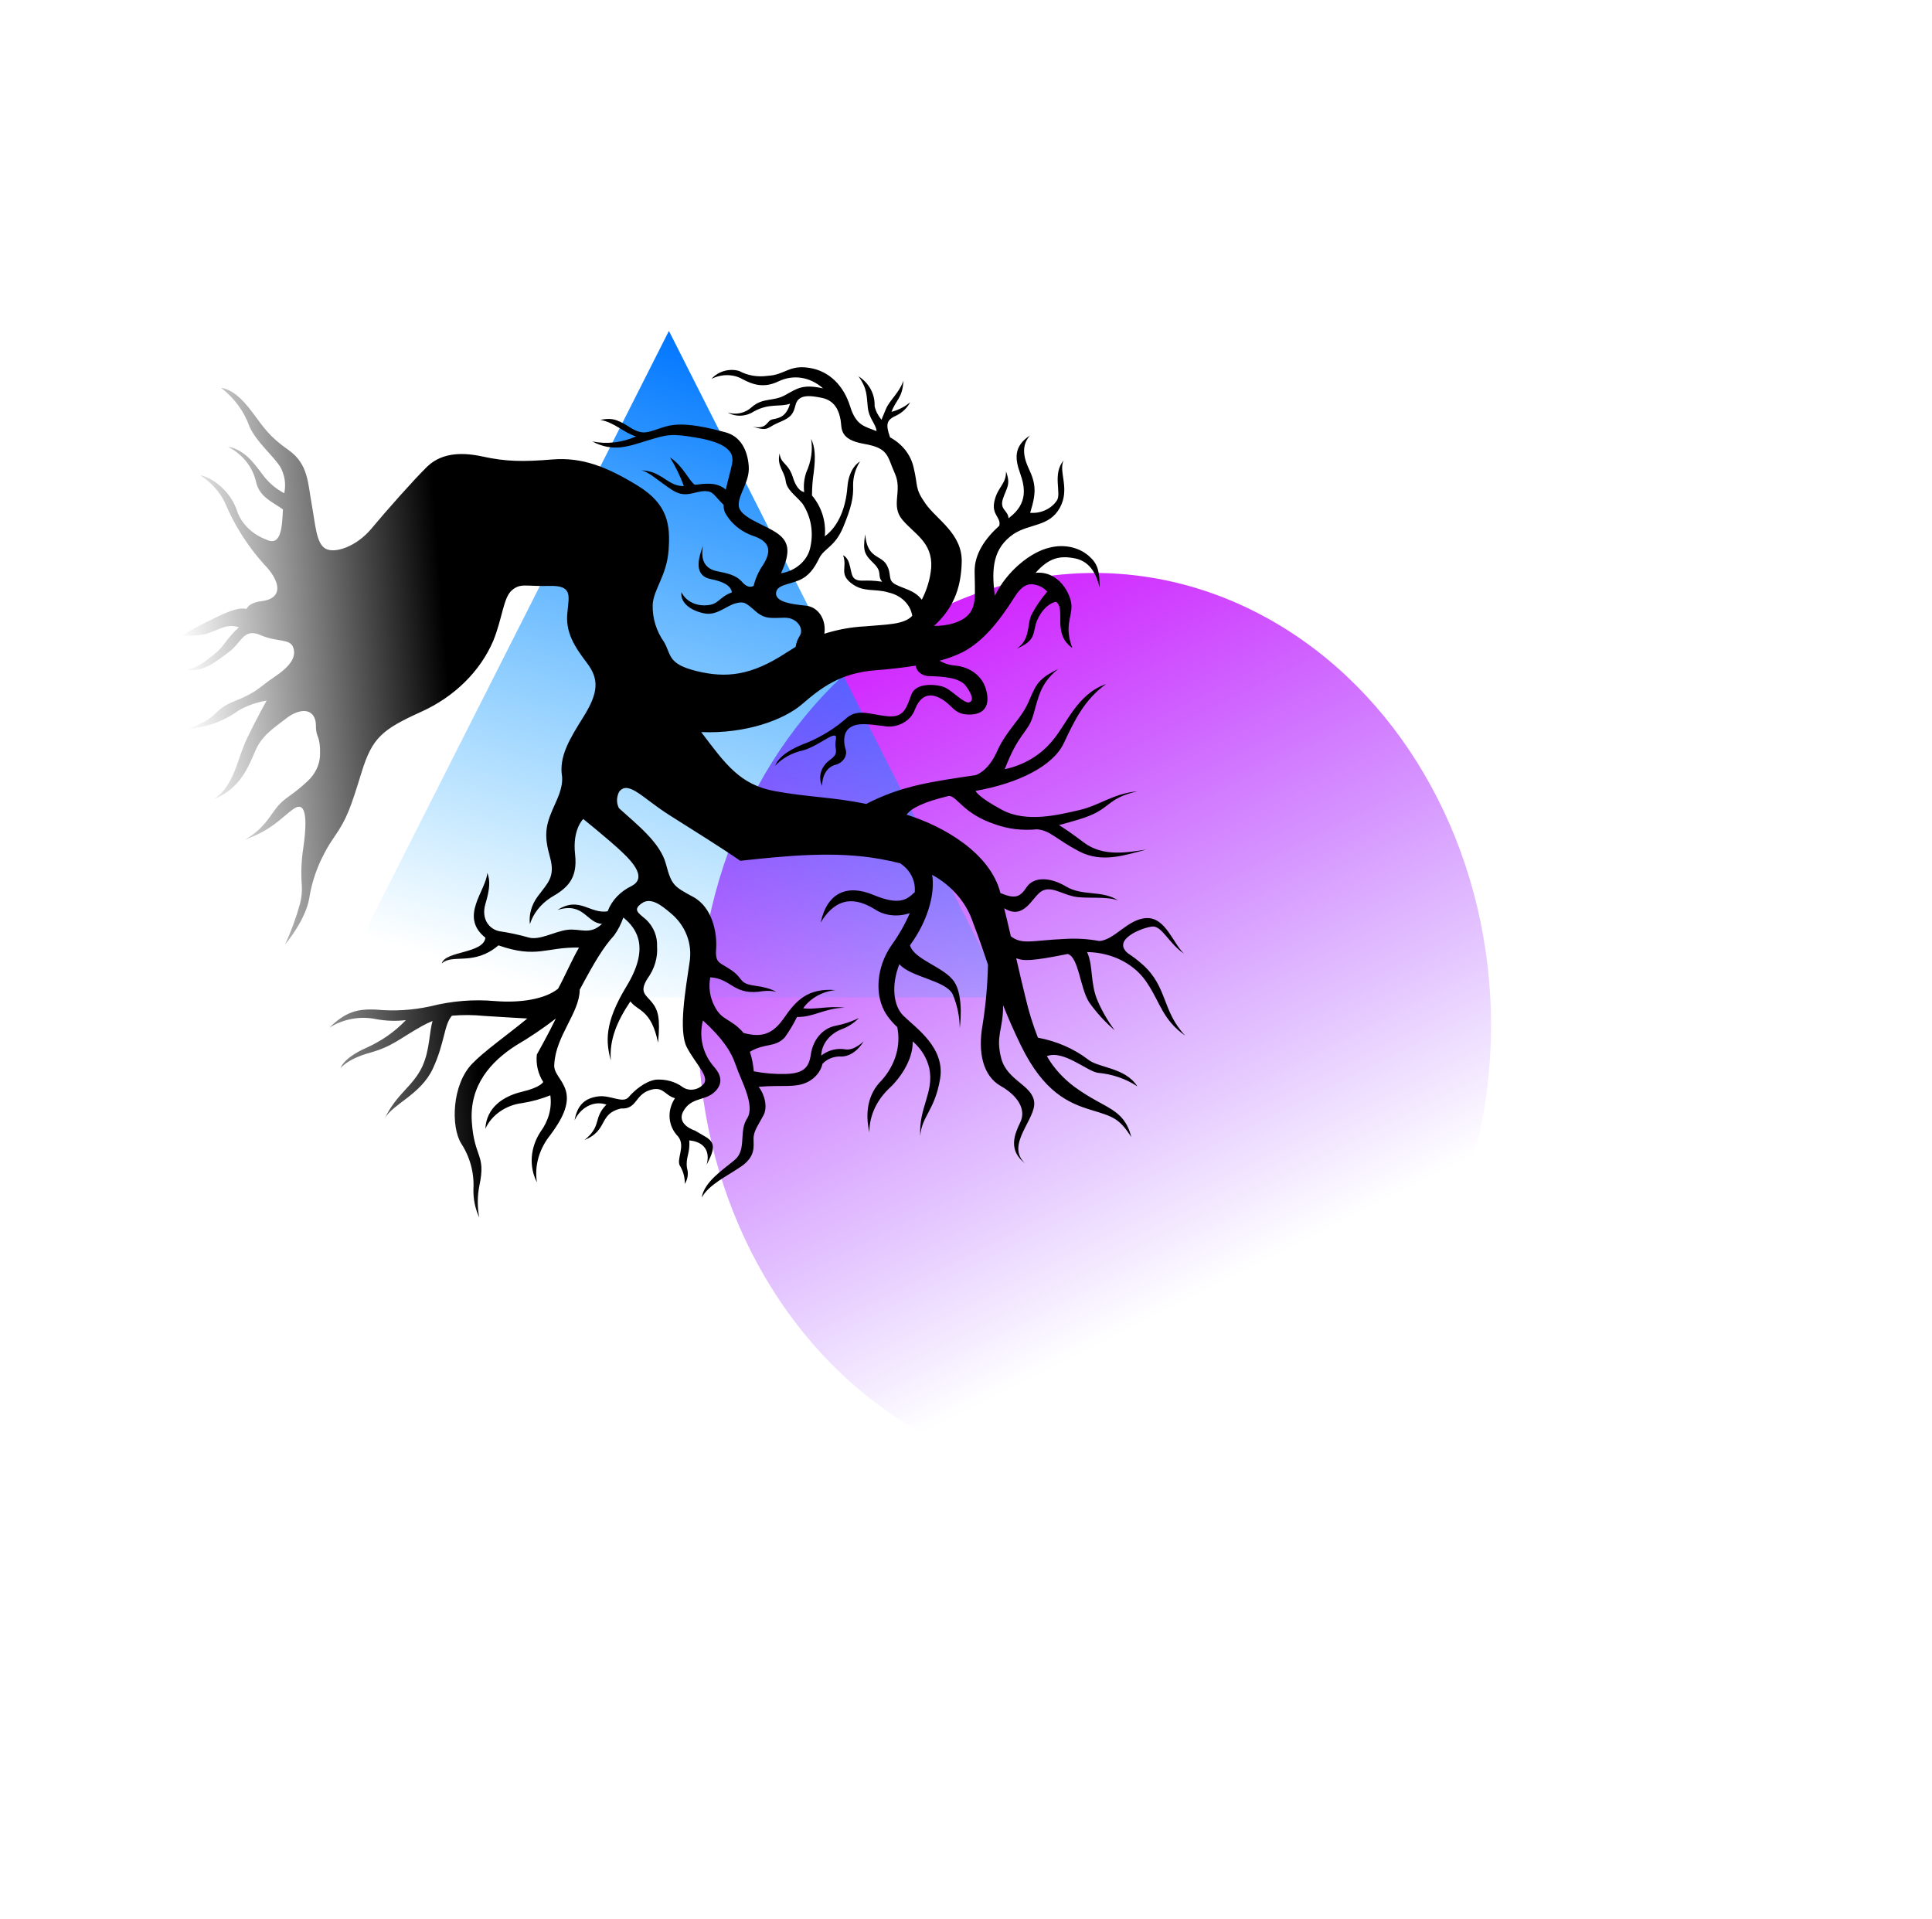
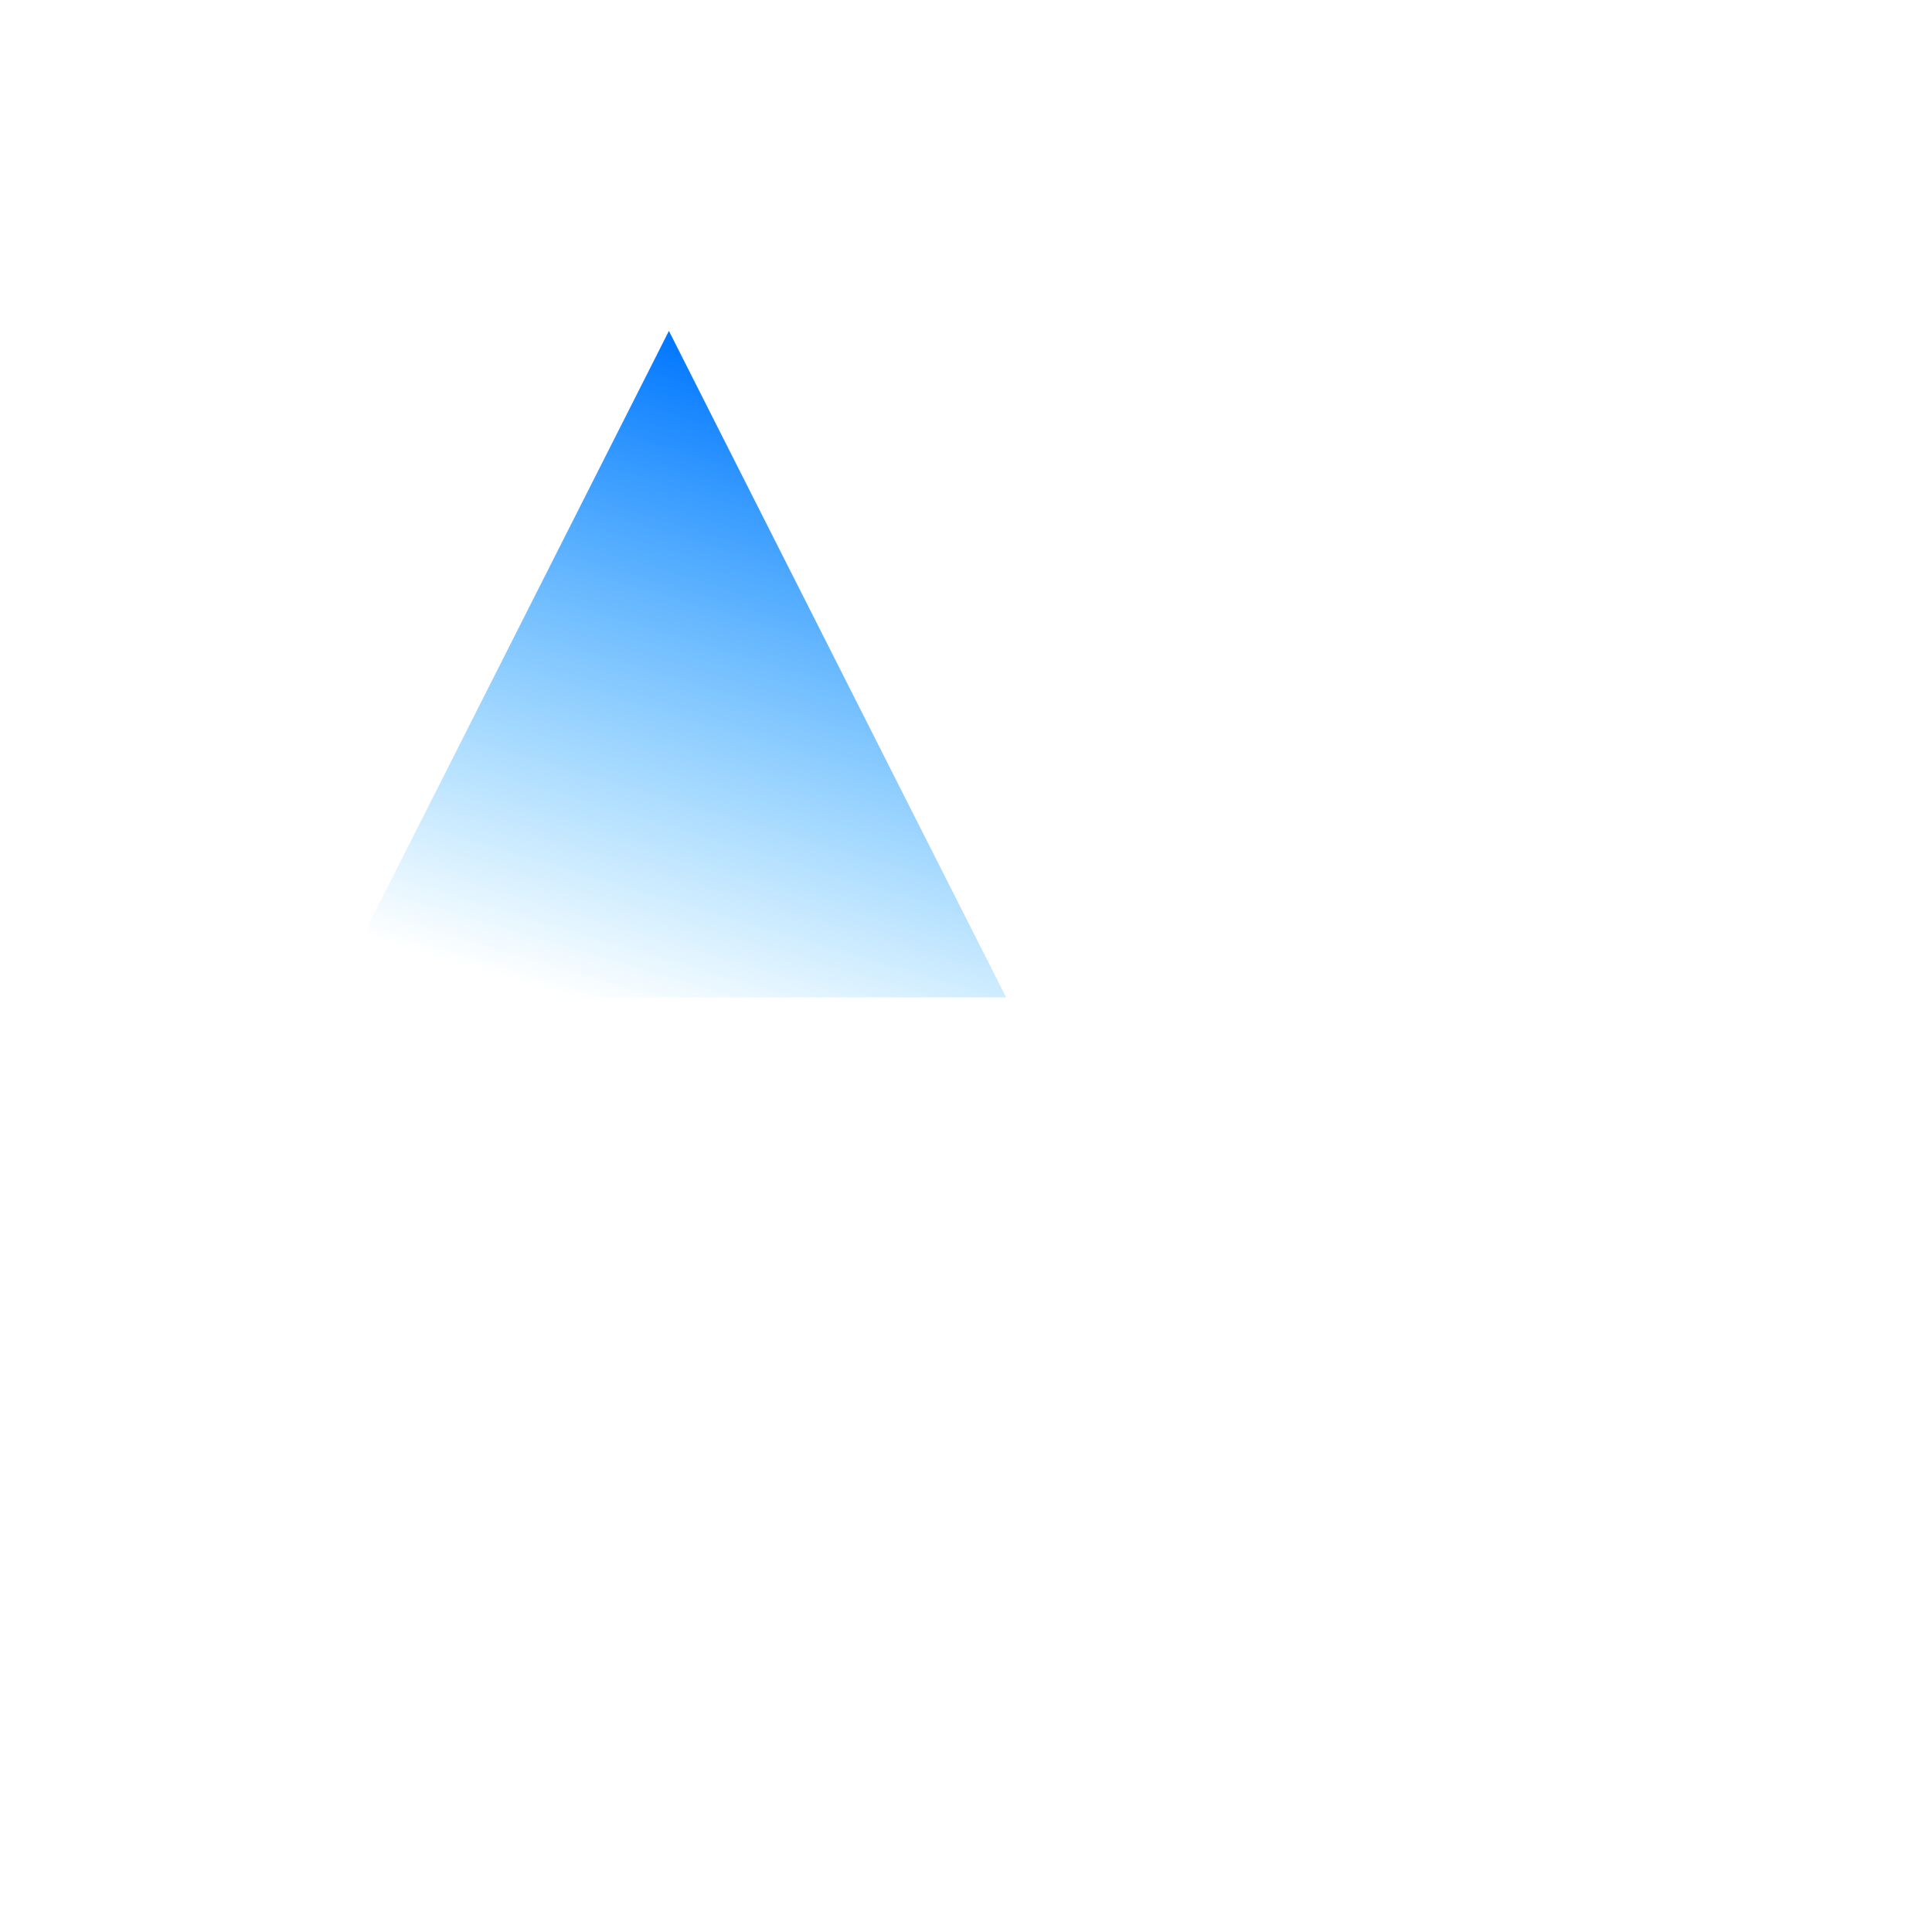
<svg xmlns="http://www.w3.org/2000/svg" width="878" height="872" viewBox="0 0 878 872" fill="none">
  <g filter="url(#filter0_f_202_18240)">
-     <ellipse cx="180.198" cy="205.631" rx="180.198" ry="205.631" transform="matrix(-1 0 0 1 677.612 260.369)" fill="url(#paint0_linear_202_18240)" />
-   </g>
+     </g>
  <g filter="url(#filter1_f_202_18240)">
    <path d="M303.989 150.369L150.757 453.233H457.221L303.989 150.369Z" fill="url(#paint1_linear_202_18240)" />
  </g>
-   <path d="M127.324 212.095C123.762 206.623 116.437 200.788 113.352 193.777C110.936 186.932 106.486 180.878 100.443 176.216C105.243 177.01 109.459 180.4 114.743 187.433C120.026 194.465 122.167 198.204 131.129 204.511C140.09 210.817 139.882 219.472 141.621 228.946C143.36 238.42 143.67 246.877 147.906 249.303C152.142 251.729 162.045 248.335 168.79 240.22C175.535 232.105 188.176 217.869 194.009 212.168C199.843 206.467 208.204 205.037 219.184 207.428C230.164 209.82 237.636 209.867 251.076 208.787C264.517 207.707 275.649 212.059 289.646 220.59C303.643 229.12 304.691 238.591 303.828 250.124C302.965 261.657 296.947 267.82 296.613 274.839C296.452 280.896 298.245 286.76 301.784 291.752C305.083 297.473 303.309 301.718 316.551 304.948C329.792 308.178 341.171 307.226 357.384 296.564C358.848 295.626 360.38 294.735 361.573 293.938C361.817 292.212 362.443 290.524 363.416 288.971C365.475 285.986 362.548 280.606 356.499 280.698C350.45 280.789 347.651 281.524 343.274 277.685C338.897 273.846 338.09 273.142 334.186 274.196C330.283 275.25 325.911 279.574 320.707 278.827C315.503 278.079 308.933 274.685 309.692 269.101C310.613 271.067 312.223 272.693 314.302 273.754C316.38 274.815 318.822 275.258 321.291 275.021C326.663 274.705 326.628 271.411 332.605 269.184C332.157 266.24 329.094 264.366 323.006 263.143C316.918 261.92 316.017 256.774 319.515 248.071C318.026 255.581 321.334 258.581 325.707 259.534C330.08 260.487 334.296 261.046 337.294 264.494C340.291 267.942 342.509 266.202 342.509 266.202C343.284 262.913 344.705 259.735 346.708 256.814C350.453 250.886 350.335 246.529 343.063 243.793C337.001 241.864 332.135 237.939 329.44 232.802C329 231.735 328.805 230.591 328.865 229.432C324.522 225.232 324.244 223.258 320.629 223.179C315.691 223.033 311.802 226.697 305.629 222.762C299.456 218.828 294.697 214.099 291.216 213.73C299.734 213.904 302.508 219.329 308.258 220.646C309.077 220.828 309.928 220.906 310.786 220.877C309.132 216.359 307.02 212.004 304.474 207.861C310.281 211.535 313.147 218.544 315.762 220.304C320.49 219.76 325.665 218.917 329.832 222.477C330.833 217.992 332.257 213.293 332.778 210.292C333.662 204.693 328.924 201.061 317.026 198.968C305.128 196.875 303.259 197.447 294.459 200.109C285.66 202.771 278.825 205.674 269.175 200.601C275.748 201.945 282.799 201.134 289.049 198.313C283.395 196.628 279.395 191.977 272.776 190.787C277.208 190.084 279.379 189.752 286.117 194.089C292.854 198.425 294.738 196.009 302.814 193.733C310.89 191.456 322.808 194.619 329.664 196.441C336.521 198.263 339.7 204.465 340.262 211.712C340.824 218.958 335.616 224.23 335.714 229.55C335.813 234.871 346.246 237.903 352.35 241.762C358.455 245.622 359.726 250.285 354.903 260.515C358.22 259.994 361.322 258.542 363.737 256.379C366.152 254.216 367.748 251.46 368.282 248.531C369.803 241.647 368.527 234.663 364.684 228.826C361.03 224.602 357.585 222.663 357.033 218.384C356.482 214.104 352.868 211.607 354.318 206.026C354.69 210.82 358.289 210.296 360.341 216.931C362.393 223.566 365.471 223.596 365.471 223.596C365.092 220.603 365.42 217.535 366.435 214.58C368.664 209.707 369.417 204.479 368.618 199.432C370.377 203.105 370.713 207.436 369.8 214.687C369.275 218.167 369.011 221.659 369.01 225.14C373.403 230.401 375.467 236.97 374.843 243.708C381.195 239.019 384.395 230.515 385.097 221.364C385.8 212.213 390.815 209.712 390.815 209.712C388.752 213.045 387.676 216.74 387.693 220.433C387.912 226.097 386.933 230.47 383.209 239.502C379.485 248.533 374.54 249.102 372.317 253.618C370.094 258.134 367.766 261.7 363.088 263.696C358.41 265.691 352.672 265.747 352.668 269.733C352.663 273.718 360.422 274.639 366.177 275.213C371.933 275.788 375.582 281.579 374.635 287.982C380.589 286.089 386.771 284.961 392.983 284.633C402.329 283.749 410.757 283.988 414.577 279.838C414.17 277.307 412.954 274.973 411.066 273.105C409.178 271.237 406.696 269.909 403.905 269.276C397.474 267.268 392.493 269.408 386.851 265.028C381.208 260.648 385.19 257.771 383.136 252.318C387.246 254.346 385.908 261.371 388.453 263.029C390.998 264.688 392.758 263.111 400.887 264.346C398.457 261.328 401.221 260.158 397.108 256.069C392.994 251.98 391.951 250.671 393.19 242.777C394.052 253.892 400.183 252.032 402.857 256.561C405.53 261.091 403.055 263.574 407.075 265.64C411.095 267.706 415.654 268.226 418.905 272.524C421.313 267.854 422.767 262.891 423.198 257.875C423.845 246.394 415.526 242.707 410.061 236.163C404.596 229.618 410.28 223.192 406.677 215.169C403.074 207.146 404.029 203.683 392.641 201.696C381.253 199.709 382.677 194.598 382.008 190.827C381.339 187.056 379.7 182.105 373.544 180.808C367.387 179.51 362.634 179.315 361.477 184.231C360.321 189.146 358.416 190.08 353.405 192.224C348.394 194.367 349.41 196.147 342.083 193.912C349.025 195.229 348.138 191.071 351.233 190.522C354.329 189.974 357.403 189.152 359.031 183.441C354.33 185.136 349.776 183.05 342.581 186.984C340.834 188.136 338.757 188.802 336.638 188.889C334.518 188.975 332.463 188.477 330.757 187.465C332.555 188.051 334.545 188.135 336.47 187.708C338.394 187.28 340.166 186.361 341.554 185.068C346.724 180.515 351.278 182.602 356.815 179.545C362.352 176.489 364.767 174.452 374.056 176.489C367.927 171.093 360.383 170.12 353.698 173.336C347.012 176.551 341.911 174.693 337.426 172.295C335.399 171.128 333.009 170.5 330.52 170.48C328.031 170.461 325.542 171.052 323.328 172.187C324.8 170.495 326.821 169.232 329.093 168.585C331.365 167.937 333.768 167.939 335.946 168.591C339.725 170.659 344.297 171.437 348.856 170.787C356.763 170.372 358.505 165.719 367.747 167.156C376.99 168.593 383.442 175.326 386.369 184.746C389.086 193.475 392.933 193.72 398.342 195.9C398.091 192.659 394.962 190.353 394.375 185.198C393.787 180.044 394.286 176.771 390.135 170.982C392.516 172.509 394.419 174.532 395.692 176.887C396.965 179.243 397.571 181.865 397.461 184.541C397.982 186.812 399.055 188.928 400.61 190.747C400.61 190.747 400.971 189.743 402.641 185.786C404.311 181.828 408.668 178.523 410.56 172.973C410.175 180.961 407.15 181.611 405.163 187.145C408.306 186.322 411.212 184.824 413.611 182.791C412.329 185.328 410.123 187.454 407.363 188.815C403.028 190.771 402.284 192.506 404.493 198.738C409.984 201.717 413.802 206.542 415.137 212.189C417.375 221.221 415.524 221.627 420.604 228.875C425.685 236.123 437.352 242.53 437.059 255.345C436.766 268.159 432.699 276.817 424.473 284.443C430.311 284.458 436.914 283.011 440.34 279.043C443.767 275.076 443.025 269.554 442.92 259.7C442.83 251.657 447.747 244.66 454.141 238.894C455.029 234.971 450.44 234.07 451.947 227.603C453.454 221.135 457.289 220.007 457.186 214.219C459.411 220.257 457.527 221.463 455.82 226.552C454.112 231.641 458.077 231.789 458.333 235.498C458.493 235.36 458.661 235.231 458.836 235.11C467.247 228.645 465.793 221.226 463.547 214.916C461.3 208.606 460.535 202.785 468.064 197.905C465.178 201.151 464.152 205.722 467.461 212.789C470.77 219.856 471.074 223.779 468.151 233.021C470.493 233.231 472.898 232.815 475.057 231.827C477.216 230.84 479.032 229.324 480.273 227.475C482.528 224.192 478.116 215.438 483.374 209.198C480.878 214.24 486.447 222.119 481.627 230.782C476.807 239.445 467.961 237.852 460.585 242.687C451.384 249.078 450.443 257.981 452.093 270.764C457.502 259.587 468.454 250.686 477.219 248.797C480.549 247.977 484.014 247.961 487.238 248.753C490.463 249.544 493.325 251.112 495.515 253.287C499.201 256.711 499.717 260.527 499.717 267.013C498.549 261.651 495.663 255.194 488.681 253.772C481.699 252.349 476.761 253.413 470.611 260.304C481.076 259.292 486.721 269.773 486.926 275.247C487.13 280.72 483.592 284.453 487.315 294.441C477.896 287.885 484.62 276.667 479.883 273.447C475.651 274.319 471.863 279.29 470.651 283.882C469.438 288.474 470.128 291.308 462.078 294.736C468.054 290.859 466.794 284.326 468.519 279.867C470.469 275.971 472.956 272.277 475.92 268.873C474.604 267.325 472.724 266.229 470.563 265.752C467.356 264.857 464.309 266.032 460.88 271.594C454 282.418 446.968 291.281 437.689 296.252C434.286 297.938 430.692 299.274 426.984 300.233C429.084 301.508 431.55 302.274 434.154 302.458C437.429 302.774 440.472 303.923 442.919 305.766C445.365 307.61 447.112 310.07 447.95 312.853C450.219 320.26 447.679 324.73 440.46 324.709C433.241 324.688 433.055 320.257 427.074 317.18C421.093 314.103 417.691 317.573 415.775 322.411C414.868 325.016 412.85 327.263 410.161 328.664C407.472 330.065 404.33 330.506 401.419 329.891C393.562 328.926 389.824 328.477 386.557 330.447C383.289 332.418 383.221 336.795 384.171 340.149C384.453 340.847 384.564 341.597 384.497 342.354C384.431 343.11 384.188 343.856 383.785 344.545C383.382 345.234 382.827 345.851 382.154 346.357C381.481 346.863 380.706 347.248 379.876 347.487C376.609 348.248 373.737 351.272 373.592 357.088C372.705 355.275 372.499 353.227 373.002 351.229C373.505 349.231 374.692 347.381 376.398 345.936C380.223 343.05 380.122 342.567 379.72 339.397C379.317 336.228 381.039 333.749 378.543 334.338C376.047 334.928 370.077 339.683 364.723 341.041C359.888 342.112 355.495 344.552 352.238 347.976C354.216 343.131 360.362 339.839 367.104 337.359C373.753 334.536 379.835 330.697 385.053 326.031C390.101 321.931 395.783 324.795 403.526 325.498C411.268 326.201 412.082 320.912 414.289 315.381C416.496 309.85 426.493 310.898 429.759 312.556C433.025 314.214 438.458 319.937 440.531 319.149C442.604 318.36 441.756 315.517 438.951 311.718C436.146 307.918 428.7 307.401 422.35 307.252C420.798 307.25 419.328 306.772 418.19 305.901C417.053 305.03 416.319 303.819 416.112 302.474C410.135 303.436 404.124 304.128 398.104 304.547C381.881 305.755 373.003 312.659 364.591 319.921C356.18 327.183 338.94 333.483 318.67 332.683C329.61 347.118 336.214 356.609 352.128 359.504C368.042 362.4 378.534 362.154 393.623 365.336C410.04 356.905 423.527 355.215 443.286 352.253C443.286 352.253 448.92 350.862 453.115 341.419C457.309 331.976 463.708 327.09 467.115 319.634C470.522 312.178 470.769 308.879 480.873 304.033C472.774 310.462 471.92 316.854 469.541 325.016C467.161 333.178 463.127 332.544 456.6 349.538C465.245 347.735 472.984 343.115 478.223 336.632C484.739 329.203 489.325 315.51 502.645 310.844C492.749 317.975 488.249 327.535 483.397 337.796C478.544 348.056 462.84 355.966 443.337 359.393C443.337 359.393 444.202 362.042 455.398 368.036C466.594 374.031 481.205 370.232 490.455 368.123C499.705 366.014 505.875 360.604 516.904 359.581C501.83 363.076 505.586 367.81 490.282 372.376C486.999 373.331 484.149 374.209 481.288 374.95C483.397 376.247 487.035 378.659 492.437 382.764C501.542 389.714 512.955 387.163 520.935 386.08C511.364 388.501 500.901 392.371 490.369 386.85C479.837 381.329 477.333 377.357 471.237 376.849C464.688 377.511 458.157 376.733 452.234 374.585C437.906 369.885 435.096 361.963 431.338 361.654C419.845 364.379 414.104 367.238 412.012 370.2C428.895 375.485 450.046 387.644 454.657 405.83C461.139 408.492 463.386 407.931 466.56 403.141C469.735 398.35 477.149 398.459 484.552 402.884C491.955 407.308 500.64 404.384 508.1 409.133C502.041 407.082 493.404 408.598 487.752 407.325C482.099 406.052 477.459 402.463 473.265 405.035C469.072 407.607 465.391 418.419 456.35 412.699C457.447 417.135 458.434 421.364 459.379 425.461C464.552 429.455 468.938 427.329 483.542 426.692C488.937 426.334 494.316 426.64 499.522 427.6C506.464 427.296 512.603 417.437 521.182 417.191C529.761 416.946 533.201 428.945 538.126 433.38C531.219 428.871 528.061 420.522 523.551 421.041C519.042 421.56 505.029 426.994 512.636 433.237C515.009 434.787 517.239 436.496 519.308 438.35C530.672 448.53 527.995 459.338 538.628 470.619C528.478 463.542 527.202 455.581 521.659 447.232C518.979 442.853 515.037 439.217 510.201 436.664C505.366 434.111 499.796 432.723 494.012 432.632C496.939 438.809 495.299 446.803 498.88 454.939C500.908 459.612 503.493 464.058 506.592 468.205C502.171 464.407 498.283 460.152 495.003 455.523C490.8 449.08 490.273 434.987 485.231 433.506C468.855 436.793 465.15 436.752 461.815 435.432C463.234 441.59 464.603 447.506 466.065 453.412C467.501 459.574 469.375 465.627 471.675 471.538C480.153 473.122 487.948 476.504 494.404 481.4C498.912 485.306 511.341 484.947 516.882 493.681C511.718 490.229 505.524 488.098 498.925 487.503C494.138 486.872 483.169 476.921 475.747 479.947C478.855 485.305 483.117 490.035 488.313 493.892C502.385 504.2 510.565 503.258 514.148 516.698C508.595 508.212 506.027 507.464 495.84 504.376C485.654 501.289 474.353 496.378 463.947 475.067C460.735 468.455 458.139 462.488 455.844 456.76C455.973 467.739 452.327 470.495 454.977 480.799C457.628 491.103 469.034 492.923 469.984 500.729C470.934 508.535 456.687 520.262 465.876 528.687C458.004 522.667 461.025 515.503 463.699 509.918C466.372 504.333 462.778 498.041 454.736 493.47C446.694 488.899 444.294 478.181 446.531 465.748C447.981 456.629 448.801 447.475 448.987 438.338C446.855 432.289 444.905 426.165 442.287 419.513C439.314 410.319 432.704 402.54 423.607 397.532C424.943 405.046 422.335 417.55 413.538 429.556C415.464 436.178 429.109 439.362 433.65 446.123C438.191 452.883 436.166 467.243 436.166 467.243C436.107 461.93 435.024 456.72 432.963 451.836C429.769 445.443 413.98 444.155 408.712 438.137C404.935 447.697 405.977 457.087 410.526 461.538C416.436 467.344 429.669 476.127 427.2 490.428C424.732 504.729 418.865 507.164 418.216 516.199C417.437 503.316 424.54 496.589 422.331 485.492C421.242 480.777 418.626 476.521 414.79 473.222C414.941 482.055 408.543 490.597 403.645 495.009C398.092 500.466 395.025 507.479 395.089 514.573C393.049 505.656 394.393 497.091 400.661 490.927C403.742 487.486 405.973 483.539 407.199 479.362C408.426 475.186 408.617 470.881 407.761 466.748C405.934 465.05 404.317 463.183 402.936 461.175C397.111 452.418 398.322 439.306 405.185 429.473C408.5 424.867 411.278 419.997 413.472 414.942C410.747 415.875 407.839 416.194 405.025 415.869C402.21 415.544 399.582 414.585 397.388 413.083C386.319 406.305 378.74 409.733 372.949 419.222C375.935 405.521 385.054 401.723 396.889 406.654C408.725 411.586 412.089 408.835 415.626 405.487L415.658 405.895C415.982 403.24 415.543 400.597 414.382 398.213C413.22 395.828 411.374 393.78 409.015 392.258C406.136 391.545 403.136 390.901 399.954 390.333C379.492 386.642 357.449 388.877 336.414 391.162C328.054 385.335 315.265 377.408 304.177 370.384C292.135 362.783 285.586 354.412 281.388 359.76C280.762 360.963 280.429 362.253 280.41 363.545C280.391 364.837 280.687 366.1 281.279 367.249C289.314 374.569 299.993 382.794 302.597 392.499C305.2 402.203 306.124 402.784 314.998 407.562C323.872 412.339 325.954 424.22 325.452 431.094C324.949 437.968 326.953 437.106 332.491 440.948C338.03 444.79 335.559 446.916 343.233 447.957C350.907 448.997 352.874 450.887 352.874 450.887C352.874 450.887 350.798 449.614 344.605 450.685C333.079 451.764 332.252 444.741 322.789 444.099C321.924 448.622 322.594 453.186 324.715 457.207C328.134 464.069 332.066 462.572 337.963 469.424C345.968 471.498 350.985 470.234 356.262 462.618C361.54 455.002 366.838 448.867 379.721 449.913C376.779 450.206 373.913 451.105 371.358 452.536C368.802 453.967 366.629 455.889 365.015 458.147C369.662 458.986 376.627 456.948 383.826 457.933C374.675 458.079 369.917 462.282 362.186 462.128C360.627 465.344 358.769 468.454 356.631 471.425C352.167 476.172 347.686 473.829 340.789 477.949C341.728 480.823 342.316 483.795 342.543 486.817C347.293 487.755 352.194 488.16 357.133 488.023C365.241 487.777 367.637 485.082 368.493 479.129C369.35 473.177 373.203 467.429 379.754 466.125C383.435 465.433 387.007 464.243 390.338 462.597C388.267 464.753 385.665 466.468 382.755 467.593C380.014 468.587 377.632 470.278 375.926 472.44C374.221 474.601 373.274 477.129 373.212 479.686C374.727 478.457 376.539 477.559 378.488 477.071C380.437 476.583 382.463 476.52 384.386 476.888C388.345 477.366 392.478 473.208 392.478 473.208C392.478 473.208 388.797 479.953 382.408 480.111C380.816 479.997 379.193 480.24 377.686 480.817C376.179 481.393 374.837 482.286 373.783 483.413C373.414 485.058 372.647 486.635 371.536 488.034C370.426 489.434 368.998 490.623 367.352 491.519C361.688 494.562 355.284 492.908 344.784 493.87C347.4 497.252 349 502.922 346.951 506.84C344.901 510.759 342.415 513.904 342.441 517.474C342.466 521.044 343.447 525.603 336.619 530.21C329.79 534.816 322.216 538.299 318.877 544.208C320.134 536.945 328.359 531.738 333.898 527.087C339.437 522.437 335.632 514.245 339.5 508.275C343.367 502.306 336.717 491.006 334.508 484.361C332.298 477.717 328.157 471.653 319.444 463.696C318.48 467.483 318.455 471.358 319.37 475.05C320.285 478.743 322.118 482.163 324.741 485.073C327.502 488.301 328.98 492.391 324.581 496.361C320.182 500.33 314.178 498.575 310.616 504.84C307.054 511.104 315.858 513.773 315.858 513.773L320.79 516.668C325.719 519.536 324.198 523.394 321.108 529.275C322.866 523.218 320.046 518.815 313.223 518.227C313.7 524.383 311.456 525.796 312.226 530.874C312.935 533.219 312.57 535.771 311.21 538C311.276 535.182 310.567 532.435 309.146 529.992C306.97 527.027 311.856 520.83 308.09 516.371C305.87 514.063 304.551 511.164 304.31 508.066C304.07 504.968 304.92 501.82 306.746 499.046C301.807 497.663 301.463 493.223 294.985 495.48C288.508 497.738 289.382 504.151 282.162 503.718C271.872 506.167 276.503 513.686 265.607 518.047C273.613 511.628 269.423 508.18 275.592 501.945C269.565 499.891 263.7 503.562 261.117 509.109C262.405 501.842 266.107 498.997 271.79 498.233C277.473 497.469 283.037 501.638 285.685 498.557C288.333 495.476 293.217 491.286 298.122 490.612C302.555 490.325 306.845 491.508 310.146 493.927C310.793 494.408 311.551 494.763 312.376 494.969C313.201 495.176 314.075 495.231 314.947 495.131C315.818 495.03 316.668 494.777 317.447 494.386C318.225 493.994 318.916 493.473 319.477 492.853C323.029 489.696 316.154 483.588 312.176 475.993C308.199 468.398 311.555 449.762 313.356 437.379C314.059 433.145 313.627 428.888 312.095 424.952C310.563 421.017 307.975 417.515 304.54 414.73C300.784 411.617 295.882 407.481 291.658 410.469C287.434 413.456 290.018 414.808 293.68 417.932C297.038 421.176 298.797 425.5 298.604 430.035C298.989 435.143 297.438 440.326 294.193 444.78C290.342 450.967 293.566 452.08 296.312 455.53C299.059 458.979 300.153 462.563 299.049 473.822C295.921 458.571 289.786 459.579 286.484 455.04C280.493 463.975 276.845 472.365 277.586 481.927C275.368 473.552 274.458 465.054 284.755 448.12C295.053 431.186 289.976 422.371 283.279 416.93C282.321 419.76 280.926 422.483 279.136 425.02C274.248 430.365 270.215 437.041 263.45 449.748C263.415 460.224 252.522 470.685 251.897 483.675C251.457 487.711 255.552 490.345 257.112 495.498C259.065 502.062 255.027 509.068 250.287 515.523C245.051 521.932 242.791 529.755 244.003 537.272C242.193 533.723 241.395 529.792 241.675 525.803C241.955 521.814 243.305 517.882 245.613 514.329C249.304 509.332 250.898 503.437 250.1 497.734C245.986 499.385 241.68 500.574 237.289 501.27C233.639 501.718 230.139 503.049 227.184 505.113C224.228 507.177 221.935 509.893 220.56 512.953C221.086 503.136 228.822 498.095 237.265 496.106C245.709 494.117 246.869 491.675 246.869 491.675C244.507 487.948 243.494 483.618 243.959 479.229C243.959 479.229 249.471 469.388 252.604 462.843C246.853 467.29 240.774 471.388 234.414 475.106C223.236 482.302 213.303 493.011 214.409 509.704C215.515 526.397 220.937 524.289 217.855 538.77C216.908 543.606 216.884 548.496 217.784 553.236C215.964 549.266 215.066 544.972 215.141 540.595C215.588 533.183 213.678 525.94 209.628 519.681C204.827 511.989 205.356 492.908 214.565 483.383C219.963 477.732 230.529 470.332 239.643 462.823C239.643 462.823 230.79 462.359 220.129 461.662C215.271 461.168 210.336 461.128 205.404 461.543C201.73 465.566 202.208 473.757 196.723 485.574C191.238 497.392 178.455 501.695 174.908 508.15C180.311 496.891 187.602 493.798 191.913 484.644C195.397 476.96 194.988 469.256 196.585 463.96C194.937 464.619 193.339 465.382 191.804 466.242C181.158 472.195 178.554 475.436 168.021 478.407C157.488 481.379 154.759 485.431 154.759 485.431C154.759 485.431 155.756 480.891 166.587 476.099C173.41 473.044 179.499 468.772 184.443 463.571C179.833 464.094 175.206 463.93 170.755 463.086C167.229 462.361 163.517 462.335 159.878 463.011C156.239 463.686 152.762 465.046 149.69 466.995C156.896 459.982 162.134 458.334 171.019 458.795C179.178 459.574 187.521 459.06 195.659 457.278C205.264 454.846 215.194 454.039 224.908 454.9C236.433 455.827 247.627 454.099 253.624 449.285C256.809 443.422 259.916 436.138 263.127 430.601C248.133 430.266 244.068 435.709 226.523 429.593C215.276 439.133 205.75 433.222 200.742 437.838C202.237 432.032 219.607 433.468 220.606 426.124C208.503 416.524 220.931 404.814 221.457 396.618C222.795 400.119 222.674 403.816 220.606 410.733C218.537 417.65 222.416 422.343 227.062 423.182C231.49 423.836 235.84 424.768 240.081 425.971C245.033 427.517 251.893 423.319 257.732 422.537C263.57 421.755 268.131 425.133 273.586 419.805C266.663 419.558 265.37 409.757 253.36 413.504C263.343 407.077 268.167 415.482 276.156 414.095C277.046 411.684 278.468 409.425 280.337 407.453C282.206 405.481 284.483 403.837 287.033 402.618C293.695 399.103 288.481 392.557 282.158 386.689C275.835 380.82 265.06 372.166 265.06 372.166C265.06 372.166 260.059 376.865 261.346 388.205C262.633 399.546 257.589 403.699 250.318 407.862C245.692 410.861 242.321 415.144 240.806 419.951C240.299 415.659 241.522 411.251 244.265 407.487C248.893 401.21 252.487 398.597 249.928 389.465C247.368 380.332 247.708 375.813 251.032 368.092C253.078 363.322 255.834 358.387 255.444 352.962C253.878 343.688 259.051 335.534 265.19 325.675C271.944 314.838 272.346 308.69 266.821 301.383C261.297 294.076 256.729 287.374 257.888 278.033C258.543 270.702 260.246 265.943 249.664 266.254C239.082 266.566 236.593 264.818 232.651 268.213C228.71 271.608 228.407 280.657 224.171 291.177C218.259 305.036 206.517 316.62 191.494 323.413C173.609 331.519 169.191 335.243 164.346 350.862C159.501 366.482 157.872 371.781 151.829 380.447C145.888 389.025 142.033 398.514 140.524 408.272C138.765 418.368 129.592 429.154 129.592 429.154C132.372 423.079 134.638 416.855 136.37 410.536C137.04 407.907 137.308 405.232 137.165 402.584C136.72 396.902 136.937 391.158 137.813 385.442C139.848 371.218 138.954 363.323 132.909 367.921C126.864 372.52 123.36 377.101 111.405 381.556C122.504 374.973 122.939 368.437 129.205 363.455C129.972 362.818 130.833 362.196 131.695 361.575C134.481 359.599 137.115 357.459 139.577 355.17C143.1 351.99 145.191 347.815 145.419 343.504C145.729 333.739 143.531 335.751 143.564 329.7C143.597 323.65 138.904 320.59 131.168 325.631C124.773 330.572 119.26 333.928 116.186 340.823C113.112 347.718 109.708 358.059 97.118 363.219C106.756 356.805 107.598 345 112.53 334.95C117.461 324.9 121.16 318.373 121.16 318.373C116.661 319.089 112.323 320.618 108.423 322.862C101.619 327.802 93.313 330.756 84.757 331.276C100.421 326.092 95.753 322.947 106.557 318.624C117.362 314.302 117.202 312.644 124.54 307.732C131.878 302.819 134.73 298.725 133.293 294.356C131.856 289.986 126.175 291.987 118.414 288.621C110.654 285.254 109.883 291.911 104.157 296.171C98.431 300.431 92.35 305.776 84.642 304.299C90.304 303.263 92.636 300.96 97.314 297.344C101.991 293.727 102.615 290.439 108.567 285.054C101.675 282.769 97.693 288.065 90.267 288.618C87.157 288.976 84.764 288.867 82.485 289.019C84.982 287.366 87.59 285.854 90.293 284.492C102.366 278.32 107.725 275.807 112.031 276.713C112.757 275.145 114.93 273.63 118.755 273.19C128.77 272.037 127.762 264.292 119.862 256.297C112.418 247.955 106.491 238.606 102.273 228.556C99.866 223.482 95.948 219.137 90.91 215.957C96.122 216.814 104.171 222.676 107.366 231.103C108.273 234.253 109.965 237.146 112.322 239.581C114.678 242.015 117.643 243.933 121.01 245.198C127.922 248.553 128.193 239.094 128.576 231.492C123.985 228.118 118.084 226.076 116.386 219.153C115.666 215.752 114.153 212.562 111.941 209.777C109.728 206.992 106.863 204.673 103.521 202.962C111.411 204.362 115.751 210.954 119.837 216.31C122.262 219.492 125.439 222.158 129.167 224.141C130.06 219.973 129.413 215.747 127.324 212.095Z" fill="url(#paint2_linear_202_18240)" />
  <defs>
    <filter id="filter0_f_202_18240" x="117.216" y="60.369" width="760.396" height="811.262" filterUnits="userSpaceOnUse" color-interpolation-filters="sRGB">
      <feFlood flood-opacity="0" result="BackgroundImageFix" />
      <feBlend mode="normal" in="SourceGraphic" in2="BackgroundImageFix" result="shape" />
      <feGaussianBlur stdDeviation="100" result="effect1_foregroundBlur_202_18240" />
    </filter>
    <filter id="filter1_f_202_18240" x="0.757" y="0.369" width="606.464" height="602.864" filterUnits="userSpaceOnUse" color-interpolation-filters="sRGB">
      <feFlood flood-opacity="0" result="BackgroundImageFix" />
      <feBlend mode="normal" in="SourceGraphic" in2="BackgroundImageFix" result="shape" />
      <feGaussianBlur stdDeviation="75" result="effect1_foregroundBlur_202_18240" />
    </filter>
    <linearGradient id="paint0_linear_202_18240" x1="301.612" y1="-19.369" x2="128.46" y2="325.637" gradientUnits="userSpaceOnUse">
      <stop stop-color="#DB00FF" />
      <stop offset="1" stop-color="#7000FF" stop-opacity="0" />
    </linearGradient>
    <linearGradient id="paint1_linear_202_18240" x1="303.989" y1="150.369" x2="217.104" y2="441.307" gradientUnits="userSpaceOnUse">
      <stop stop-color="#0075FF" />
      <stop offset="1" stop-color="#00A3FF" stop-opacity="0" />
    </linearGradient>
    <linearGradient id="paint2_linear_202_18240" x1="529.652" y1="324.074" x2="86.86" y2="358.402" gradientUnits="userSpaceOnUse">
      <stop offset="0.729" />
      <stop offset="1" stop-opacity="0" />
    </linearGradient>
  </defs>
</svg>